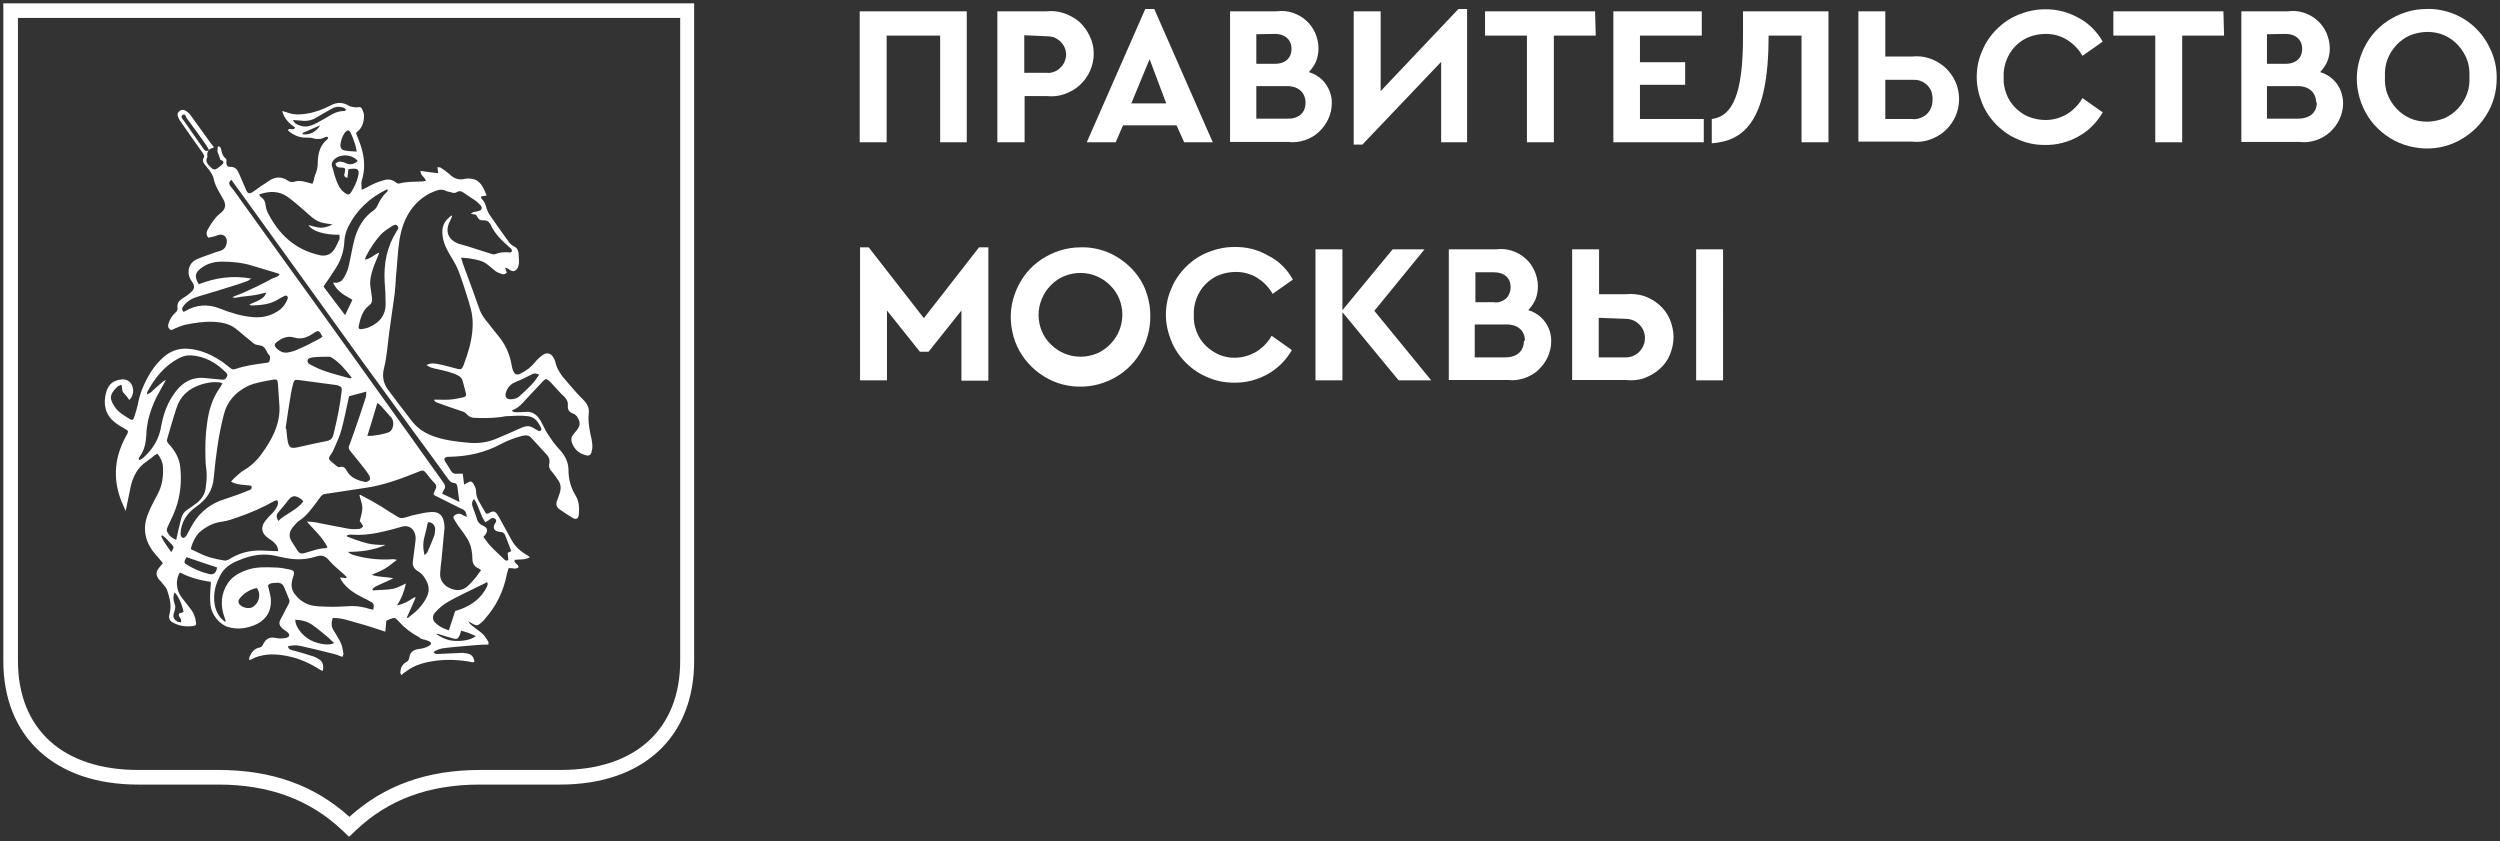
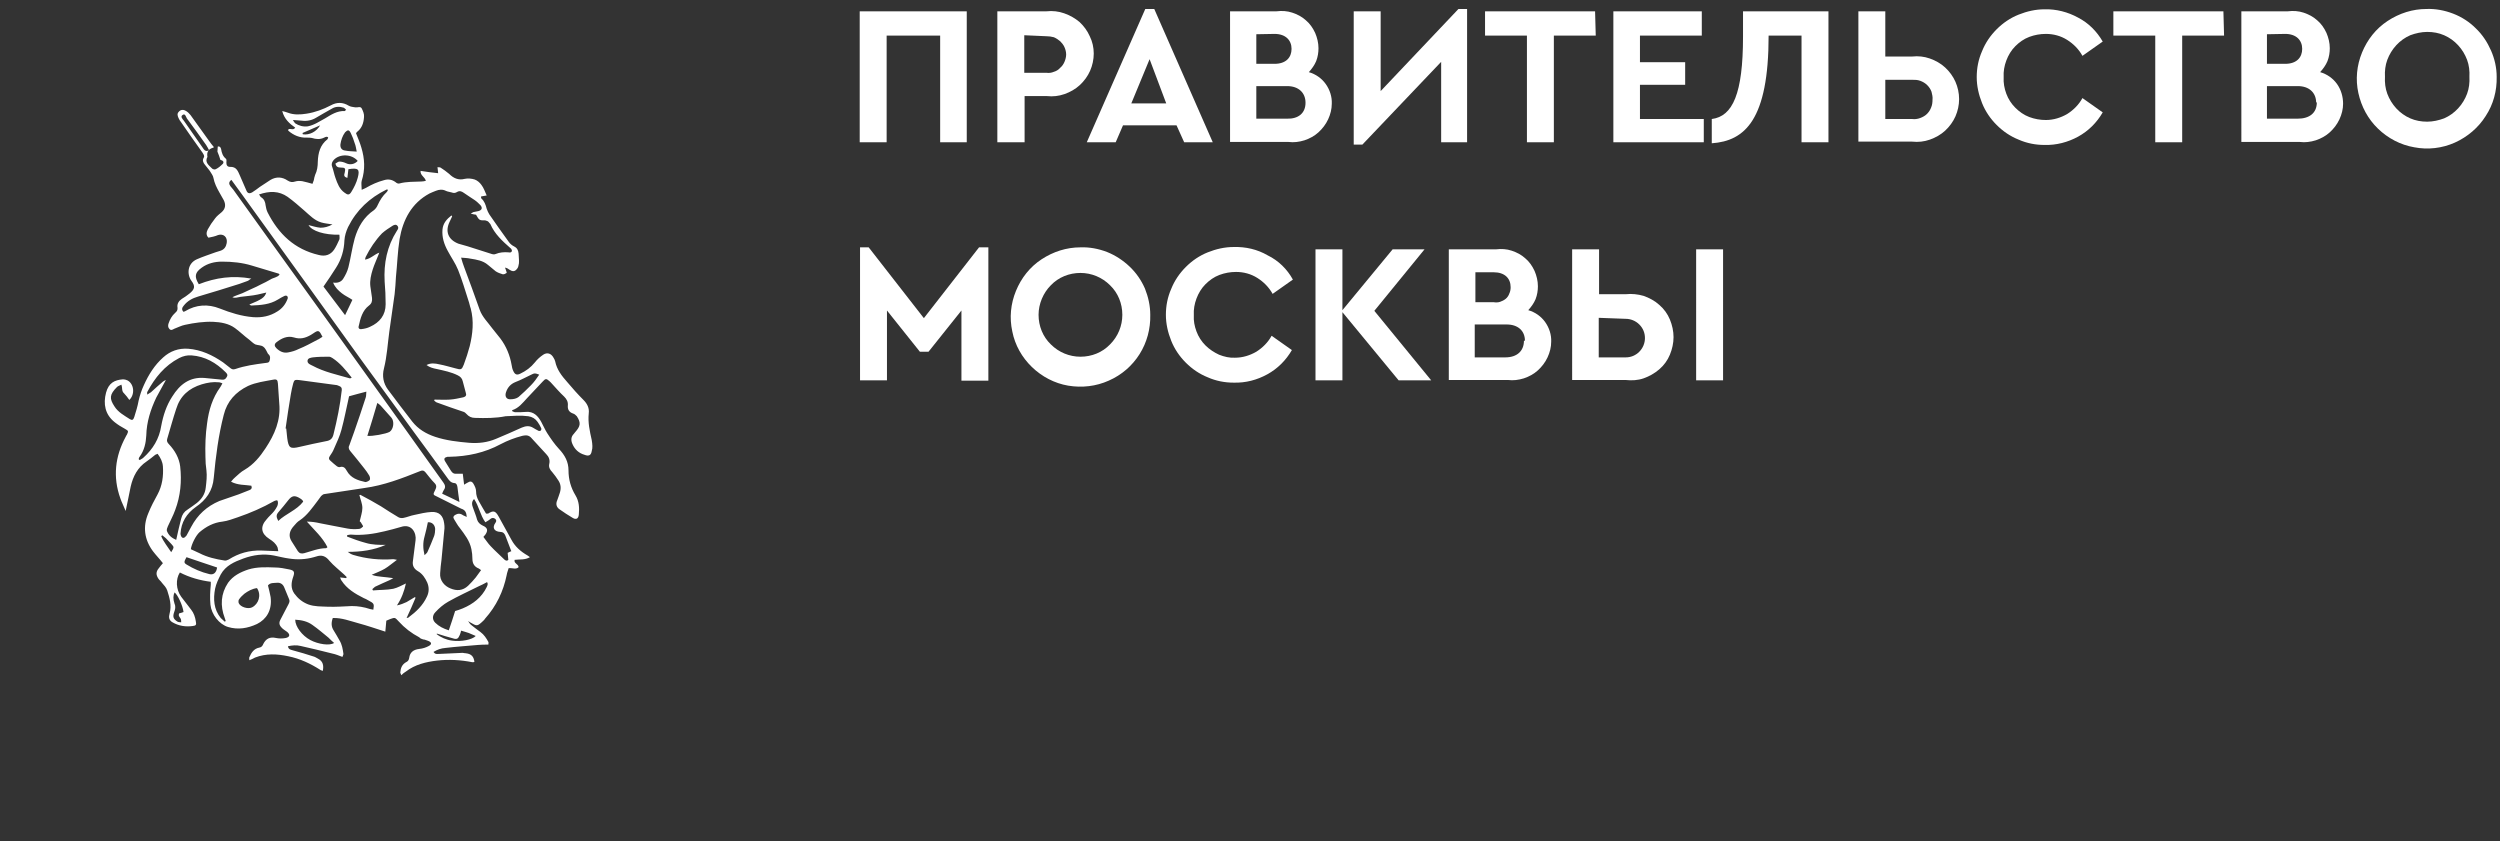
<svg xmlns="http://www.w3.org/2000/svg" id="Layer_1" x="0px" y="0px" viewBox="0 0 752 253" style="enable-background:new 0 0 752 253;" xml:space="preserve">
  <rect x="0" y="0" width="752" height="253" fill="#333333" stroke="none" />
  <style type="text/css"> .st0{fill:#FFFFFF;} </style>
  <g>
    <path class="st0" d="M290.9,42.8h-8.1V10.7h-16.1v32.1h-8.1V3.4h32.2V42.8z" />
    <path class="st0" d="M329,16.1c0,1.8-0.4,3.6-1.1,5.2s-1.8,3.1-3.1,4.3c-1.3,1.2-2.9,2.1-4.6,2.7c-1.7,0.6-3.5,0.8-5.3,0.6h-6.7 v13.9H300V3.4h14.8c1.8-0.2,3.6,0,5.3,0.6c1.7,0.6,3.3,1.5,4.6,2.6c1.3,1.2,2.4,2.7,3.1,4.3C328.6,12.5,329,14.3,329,16.1z M308.1,10.6v11.3h6.7c0.8,0.1,1.5,0,2.2-0.3c0.7-0.2,1.4-0.6,1.9-1.2c0.6-0.5,1-1.1,1.3-1.8c0.3-0.7,0.5-1.5,0.5-2.2 c0-0.8-0.2-1.5-0.5-2.2c-0.3-0.7-0.8-1.3-1.3-1.8c-0.6-0.5-1.2-0.9-1.9-1.2c-0.7-0.2-1.5-0.3-2.2-0.3L308.1,10.6z" />
    <path class="st0" d="M353.9,37.7h-16.1l-2.2,5.1h-8.7l17.6-40.1h2.7l17.6,40.1h-8.6L353.9,37.7z M345.8,17.8l-5.5,13.3h10.5 L345.8,17.8z" />
    <path class="st0" d="M400.6,31.2c0,1.6-0.4,3.2-1.1,4.7c-0.7,1.5-1.7,2.8-2.9,3.9c-1.2,1.1-2.7,1.9-4.2,2.4 c-1.6,0.5-3.2,0.7-4.8,0.5h-17.6V3.4h14c1.6-0.2,3.2-0.1,4.7,0.4c1.5,0.5,2.9,1.2,4.1,2.3c1.2,1,2.1,2.3,2.8,3.8c0.6,1.4,1,3,1,4.6 c0,1.3-0.2,2.6-0.7,3.9c-0.5,1.2-1.3,2.3-2.2,3.3c2.1,0.6,3.9,1.9,5.1,3.6C400,27,400.7,29.1,400.6,31.2z M377.9,10.3v8.9h5.5 c3.4,0,5.1-1.9,5.1-4.5c0-2.6-1.8-4.5-5.1-4.5L377.9,10.3z M392.7,30.9c0-3-2.1-5-5.5-5h-9.3v9.8h9.2 C390.6,35.8,392.7,34,392.7,30.9z" />
    <path class="st0" d="M441.3,2.7v40.1h-7.8V18.6l-23.7,24.9h-2.6V3.4h8.1v24l23.4-24.7H441.3z" />
    <path class="st0" d="M480,10.7h-12.6v32.1h-8.1V10.7h-12.6V3.4h33.1L480,10.7z" />
    <path class="st0" d="M511.8,10.7h-18.5v8h13.6v6.8h-13.6v10.3h19.2v7h-27.2V3.4h26.6V10.7z" />
    <path class="st0" d="M550,3.4v39.4h-8.1V10.7H532c0,25.3-7.1,31.7-17.1,32.4v-7.3c6.3-0.8,9.4-7.6,9.4-24.8V3.4H550z" />
    <path class="st0" d="M567.1,17h8.1c1.8-0.2,3.6,0,5.3,0.6c1.7,0.6,3.3,1.5,4.6,2.7c1.3,1.2,2.4,2.7,3.1,4.3 c0.7,1.6,1.1,3.4,1.1,5.2c0,1.8-0.4,3.6-1.1,5.2c-0.7,1.6-1.8,3.1-3.1,4.3c-1.3,1.2-2.9,2.1-4.6,2.7c-1.7,0.6-3.5,0.8-5.3,0.6H559 V3.4h8.1V17z M567.1,24v11.8h8.1c0.8,0.1,1.6,0,2.4-0.3c0.8-0.3,1.5-0.7,2-1.2c0.6-0.6,1-1.2,1.3-2c0.3-0.7,0.4-1.5,0.4-2.3 c0.1-0.8-0.1-1.6-0.3-2.4c-0.3-0.8-0.7-1.4-1.3-2c-0.6-0.6-1.3-1-2.1-1.3c-0.8-0.3-1.6-0.3-2.4-0.3L567.1,24z" />
    <path class="st0" d="M632.5,12.5l-6.1,4.3c-1.1-2-2.7-3.6-4.6-4.8c-1.9-1.2-4.1-1.8-6.4-1.8c-1.7,0-3.4,0.3-5,0.9 c-1.6,0.6-3,1.6-4.2,2.8c-1.2,1.2-2.1,2.7-2.7,4.3c-0.6,1.6-0.9,3.3-0.8,5c-0.1,1.7,0.2,3.4,0.8,5c0.6,1.6,1.5,3,2.7,4.2 c1.2,1.2,2.6,2.2,4.2,2.8c1.6,0.6,3.3,0.9,5,0.9c2.3,0,4.5-0.7,6.4-1.8c1.9-1.2,3.5-2.8,4.6-4.8l6.1,4.3c-1.8,3.1-4.3,5.6-7.4,7.3 c-3.1,1.7-6.6,2.6-10.1,2.5c-2.7,0-5.3-0.5-7.8-1.6c-2.5-1-4.7-2.5-6.6-4.4c-1.9-1.9-3.4-4.1-4.4-6.6c-1-2.5-1.6-5.1-1.6-7.8 s0.5-5.3,1.6-7.8c1-2.5,2.5-4.7,4.4-6.6c1.9-1.9,4.1-3.4,6.6-4.4c2.5-1,5.1-1.6,7.8-1.6c3.5-0.1,7,0.8,10.1,2.5 C628.2,6.9,630.7,9.4,632.5,12.5z" />
    <path class="st0" d="M669,10.7h-12.6v32.1h-8.1V10.7h-12.6V3.4h33.1L669,10.7z" />
    <path class="st0" d="M704.8,31.2c0,1.6-0.4,3.2-1.1,4.7s-1.7,2.8-2.9,3.9c-1.2,1.1-2.7,1.9-4.2,2.4c-1.6,0.5-3.2,0.7-4.8,0.5h-17.6 V3.4h14c1.6-0.2,3.2-0.1,4.7,0.4c1.5,0.5,2.9,1.2,4.1,2.3c1.2,1,2.1,2.3,2.8,3.8c0.6,1.4,1,3,1,4.6c0,1.3-0.2,2.6-0.7,3.9 c-0.5,1.2-1.3,2.3-2.2,3.3c2.1,0.6,3.9,1.9,5.1,3.6C704.2,27,704.8,29.1,704.8,31.2z M681.9,10.3v8.9h5.5c3.4,0,5.1-1.9,5.1-4.5 c0-2.6-1.8-4.5-5.1-4.5L681.9,10.3z M696.7,30.9c0-3-2.1-5-5.5-5h-9.3v9.8h9.2c3.7,0,5.8-1.8,5.8-4.9H696.7z" />
    <path class="st0" d="M751,23.1c0.1,4.2-1,8.3-3.3,11.8c-2.2,3.5-5.5,6.3-9.3,8c-3.8,1.7-8.1,2.2-12.2,1.4 c-4.1-0.7-7.9-2.7-10.9-5.6c-3-2.9-5-6.6-5.9-10.7c-0.9-4.1-0.5-8.3,1.1-12.2c1.6-3.9,4.2-7.2,7.7-9.5c3.5-2.3,7.5-3.6,11.7-3.6 c2.7-0.1,5.4,0.4,8,1.4s4.9,2.5,6.8,4.4c2,1.9,3.5,4.2,4.6,6.7C750.4,17.7,751,20.4,751,23.1z M717.4,23.1 c-0.1,1.7,0.1,3.5,0.7,5.1c0.6,1.6,1.5,3.1,2.7,4.4c1.2,1.3,2.6,2.3,4.2,3c1.6,0.7,3.3,1,5.1,1c1.7,0,3.5-0.4,5.1-1 c1.6-0.7,3-1.7,4.2-3c1.2-1.3,2.1-2.8,2.7-4.4c0.6-1.6,0.8-3.4,0.7-5.1c0.1-1.7-0.1-3.5-0.7-5.1c-0.6-1.6-1.5-3.1-2.7-4.4 c-1.2-1.3-2.6-2.3-4.2-3c-1.6-0.7-3.3-1-5.1-1c-1.7,0-3.5,0.4-5.1,1c-1.6,0.7-3,1.7-4.2,3c-1.2,1.3-2.1,2.8-2.7,4.4 C717.5,19.6,717.3,21.4,717.4,23.1z" />
    <path class="st0" d="M297.3,74.4v40.1h-8.1V93.4l-9.9,12.4h-2.6l-9.9-12.4v21h-8.1v-40h2.6l16.6,21.3l16.6-21.3H297.3z" />
    <path class="st0" d="M346,94.7c0.1,4.2-1,8.3-3.2,11.8s-5.4,6.3-9.3,8c-3.8,1.7-8,2.2-12.2,1.5c-4.1-0.7-7.9-2.7-10.9-5.6 c-3-2.9-5.1-6.6-5.9-10.7c-0.9-4.1-0.5-8.3,1.1-12.2c1.6-3.9,4.2-7.2,7.7-9.5c3.5-2.3,7.5-3.6,11.7-3.6c2.7-0.1,5.4,0.4,8,1.4 c2.5,1,4.8,2.5,6.8,4.4s3.5,4.1,4.6,6.6C345.4,89.3,346,92,346,94.7z M312.4,94.7c0,3.4,1.3,6.6,3.7,8.9c2.4,2.4,5.6,3.7,8.9,3.7 c3.4,0,6.6-1.3,8.9-3.7c2.4-2.4,3.7-5.6,3.7-8.9c0-3.4-1.3-6.6-3.7-8.9c-2.4-2.4-5.6-3.7-8.9-3.7c-3.4,0-6.6,1.3-8.9,3.7 C313.8,88.1,312.4,91.4,312.4,94.7z" />
    <path class="st0" d="M388.9,84.1l-6.1,4.3c-1.1-2-2.7-3.6-4.6-4.8c-1.9-1.2-4.1-1.8-6.4-1.8c-1.7,0-3.4,0.3-5,0.9 c-1.6,0.6-3,1.6-4.2,2.8c-1.2,1.2-2.1,2.7-2.7,4.3c-0.6,1.6-0.9,3.3-0.8,5c-0.1,1.7,0.2,3.3,0.8,4.9c0.6,1.6,1.5,3,2.7,4.2 c1.2,1.2,2.6,2.1,4.1,2.8c1.5,0.6,3.2,1,4.8,0.9c2.3,0,4.5-0.7,6.4-1.8c1.9-1.2,3.5-2.8,4.6-4.8l6.1,4.3c-1.8,3.1-4.3,5.6-7.4,7.3 c-3.1,1.7-6.5,2.6-10.1,2.5c-2.7,0-5.3-0.5-7.8-1.6c-2.5-1-4.7-2.5-6.6-4.4c-1.9-1.9-3.4-4.1-4.4-6.6c-1-2.5-1.6-5.1-1.6-7.8 c0-2.7,0.5-5.3,1.6-7.8c1-2.5,2.5-4.7,4.4-6.6c1.9-1.9,4.1-3.4,6.6-4.4c2.5-1,5.1-1.6,7.8-1.6c3.6-0.1,7.1,0.7,10.2,2.5 C384.6,78.4,387.2,81,388.9,84.1z" />
    <path class="st0" d="M420.7,114.4l-16.9-20.5v20.5h-8.1V75h8.1v18.3L418.9,75h9.6l-15.1,18.5l17.1,20.9H420.7z" />
    <path class="st0" d="M466.6,102.8c0,1.6-0.4,3.2-1.1,4.7c-0.7,1.5-1.7,2.8-2.9,3.9c-1.2,1.1-2.7,1.9-4.2,2.4 c-1.6,0.5-3.2,0.7-4.8,0.5h-17.8V75H450c1.6-0.2,3.2-0.1,4.7,0.4c1.5,0.5,2.9,1.2,4.1,2.3c1.2,1,2.1,2.3,2.8,3.8c0.6,1.4,1,3,1,4.6 c0,1.3-0.2,2.6-0.7,3.9c-0.5,1.2-1.3,2.3-2.2,3.3c2.1,0.6,3.9,1.9,5.1,3.6C466,98.6,466.7,100.7,466.6,102.8z M443.8,81.9v9h5.5 c0.6,0.1,1.3,0.1,1.9-0.1c0.6-0.2,1.2-0.5,1.7-0.9c0.5-0.4,0.9-1,1.1-1.6c0.3-0.6,0.4-1.3,0.4-1.9c0-2.7-1.8-4.5-5.1-4.5H443.8z M458.7,102.5c0-3-2.1-4.9-5.5-4.9h-9.6v9.9h9.2c3.5,0,5.6-1.9,5.6-5H458.7z" />
    <path class="st0" d="M480.9,88.5h8.1c1.8-0.2,3.7,0,5.4,0.5c1.7,0.6,3.4,1.5,4.7,2.7c1.4,1.2,2.5,2.7,3.2,4.4 c0.7,1.7,1.1,3.5,1.1,5.3c0,1.8-0.4,3.6-1.1,5.3c-0.7,1.7-1.8,3.2-3.2,4.4c-1.4,1.2-3,2.1-4.7,2.7c-1.7,0.6-3.6,0.7-5.4,0.5h-16.1 V75h8.1V88.5z M480.9,95.6v11.9h8.1c1.6,0,3-0.6,4.1-1.7c1.1-1.1,1.7-2.6,1.7-4.1c0-1.6-0.6-3-1.7-4.1c-1.1-1.1-2.6-1.7-4.1-1.7 L480.9,95.6z M518.3,114.4h-8.1V75h8.1V114.4z" />
    <g>
      <g>
        <g>
          <g>
            <g>
              <g>
-                 <path class="st0" d="M1,198.8C1,221.7,16.5,236,41.5,236h24.2c15.2,0,27.5,4.5,37.3,13.8l2,1.9l2-1.9 c9.8-9.3,22-13.8,37.3-13.8h24.2c24.9,0,40.3-14.2,40.3-37.2V1H1V198.8z M5.4,5.4h199.2v193.4c0,20.5-13.4,32.8-35.9,32.8 h-24.2c-16,0-28.9,4.6-39.4,14.1c-10.5-9.5-23.4-14.1-39.4-14.1H41.5c-22.6,0-36.1-12.3-36.1-32.8V5.4z" />
                <path class="st0" d="M178,132.4c-0.6-2.7-1.2-5.3-0.9-8.1c0.2-1.6-0.5-2.9-1.6-4c-1.7-1.7-3.3-3.5-4.9-5.4 c-1.6-1.8-3.1-3.7-3.6-6.2c-0.1-0.4-0.3-0.8-0.5-1.1c-0.7-1.3-1.9-1.7-3.1-0.9c-0.9,0.6-1.8,1.4-2.5,2.3 c-1.2,1.5-2.7,2.6-4.4,3.4c-1,0.5-1.6,0.3-2.1-0.8c-0.3-0.6-0.4-1.2-0.5-1.8c-0.5-2.9-1.6-5.6-3.4-8c-0.8-1-1.6-2-2.4-3 c-1.3-1.8-3-3.4-3.8-5.6c-1.5-4.3-3.1-8.6-4.7-12.9c-0.3-0.8-0.6-1.7-0.9-2.8c1.1,0.1,1.9,0.1,2.8,0.3 c1.9,0.3,3.8,0.6,5.3,1.9c0.8,0.6,1.5,1.3,2.3,1.9c0.6,0.4,1.4,0.7,2.1,0.9c0.4,0.1,0.9-0.2,1.2-0.4c0.1-0.1-0.2-0.7-0.3-1.1 c-0.1-0.2-0.1-0.3-0.2-0.5c0.6,0.1,0.9,0.3,1.3,0.6c0.9,0.6,1.6,0.7,2.3-0.2c0.4-0.4,0.5-1.1,0.6-1.7c0.1-1-0.1-1.9-0.1-2.9 c-0.1-1-0.4-1.7-1.4-2.2c-0.6-0.3-1.2-0.8-1.6-1.4c-2-2.7-3.9-5.5-5.8-8.2c-0.3-0.5-0.6-1.1-0.8-1.7 c-0.3-1.2-0.7-2.3-1.6-3.1c-0.1-0.1-0.1-0.4-0.1-0.6c0.6-0.1,1-0.2,1.7-0.3c-0.5-1.1-0.9-2.3-1.6-3.2c-0.5-0.7-1.2-1.3-2-1.6 c-0.9-0.3-2.1-0.4-3-0.2c-1.9,0.5-3.4-0.2-4.7-1.5c-0.8-0.7-1.7-1.3-2.6-1.9c-0.2-0.1-0.5-0.1-0.9-0.1 c0.1,0.6,0.1,1.1,0.2,1.8c-1.8-0.2-3.5-0.4-5.3-0.7c-0.1,1.4,1.3,1.8,1.6,3c-0.5,0.1-0.9,0.2-1.4,0.2c-2.2,0.1-4.4,0-6.6,0.6 c-0.3,0.1-0.8-0.1-1.1-0.4c-1.1-0.8-2.2-1-3.5-0.6c-1.9,0.5-3.7,1.3-5.4,2.3c-0.3,0.2-0.7,0.3-1.3,0.6c0-1.1-0.2-2,0-2.7 c1.1-3.4,0.9-6.7-0.1-10c-0.4-1.4-1-2.8-1.6-4.3c0.1-0.1,0.2-0.4,0.4-0.5c1.4-1.1,1.9-2.7,2-4.4c0.1-0.9-0.3-1.8-0.7-2.6 c-0.4-0.7-1.2-0.2-1.9-0.3c-0.7-0.1-1.5-0.2-2-0.5c-1.8-1.1-3.6-1.1-5.4-0.1c-2.3,1.2-4.7,2.1-7.3,2.5 c-1.9,0.3-3.8,0.4-5.6-0.3c-0.5-0.2-1-0.3-1.7-0.5c0.6,2.4,2.2,3.8,3.9,5c-0.6,1-1.6,0-2.1,0.6c0,0.1,0,0.3,0,0.3 c1.6,1.4,3.5,2.2,5.6,2.1c0.5,0,1,0,1.5,0.1c1.3,0.4,2.5,0.5,3.7-0.1c0.4-0.2,0.8-0.4,1.2-0.1c0,0.1,0,0.2,0,0.2 c-0.1,0.1-0.1,0.3-0.2,0.4c-2.2,1.7-2.8,4.1-2.9,6.7c0,1.4-0.2,2.8-0.8,4c-0.2,0.5-0.3,1.1-0.4,1.6c-0.1,0.4-0.3,0.7-0.4,1.1 c-1.1-0.3-2.1-0.6-3.1-0.8c-0.7-0.1-1.5-0.1-2.1,0.1c-0.9,0.3-1.5,0.2-2.3-0.3c-1.6-1.1-3.4-1.2-5.1-0.2 c-1.1,0.7-2.1,1.4-3.2,2.1c-0.8,0.6-1.6,1.2-2.4,1.7c-0.6,0.3-1.2,0.4-1.6-0.4c-0.7-1.5-1.3-3.1-2-4.6c-0.6-1.3-1-2.8-3-2.7 c-0.8,0-1.1-0.5-1.1-1.2c0-0.4,0.1-1-0.1-1.2c-1-0.8-1.3-1.8-1.5-3c-0.1-0.5-0.5-0.9-1-0.7c0,0.7-0.1,1.2-0.1,1.5 c0.4,0.9,0.6,1.6,0.9,2.5c-0.1,0,0.1,0,0.3,0.1c0.7,0.2,0.8,0.8,0.3,1.2c-0.6,0.6-1.2,1.1-2,1.5c-0.3,0.2-1,0-1.2-0.3 c-0.9-0.9-2.2-1.8-1.3-3.4c-0.3-1.6,0.4-2.4,1.8-2.8c0.1,0,0.1-0.2,0.1-0.2c-0.5-0.6-1-1.2-1.4-1.8c-1.9-2.6-3.7-5.2-5.6-7.8 c-0.4-0.5-0.9-1-1.5-1.3c-0.7-0.4-1.5-0.3-2,0.3c-0.6,0.6-0.4,1.2-0.1,1.9c0.2,0.5,0.5,0.9,0.8,1.3c2.1,3,4.2,6.1,6.4,9.1 c0.3,0.5,0.7,1,0.4,1.5c-0.5,0.8-0.2,1.5,0.3,2.1c0.5,0.7,1.1,1.3,1.5,1.9c0.4,0.7,1,1.4,1.1,2.1c0.3,1.6,1,3,1.8,4.4 c0.4,0.8,0.9,1.5,1.3,2.3c0.7,1.4,0.5,2.6-0.6,3.6c-0.7,0.6-1.5,1.2-2,1.9c-0.8,1-1.6,2.2-2.2,3.3c-0.4,0.8-0.6,1.7,0.2,2.5 c1-0.2,2-0.4,2.9-0.8c1.6-0.5,2.9,0.6,2.6,2.4c-0.2,1.1-0.7,1.9-1.8,2.3c-0.5,0.2-1.1,0.3-1.6,0.5c-1.9,0.7-3.8,1.3-5.6,2.1 c-2.9,1.3-3,4.6-1.6,6.5c1.2,1.6,1,2.5-0.6,3.8c-0.7,0.6-1.5,1.1-2.3,1.6c-0.9,0.6-1.5,1.5-1.3,2.6c0.1,0.7-0.2,1.2-0.7,1.6 c-1,0.9-1.6,2-2,3.2c-0.2,0.6-0.2,1.2,0.3,1.7c0.5,0.5,1,0.1,1.4-0.1c1.1-0.4,2.2-1,3.3-1.2c2.8-0.6,5.6-1,8.4-0.9 c2.3,0.1,4.7,0.5,6.6,1.9c1.5,1.1,2.8,2.4,4.3,3.5c0.6,0.5,1.2,1.1,1.8,1.4c0.8,0.3,1.8,0.2,2.4,0.7c0.7,0.5,1,1.4,1.4,2.1 c0,0,0.1,0.1,0.1,0.1c0.7,0.6,0.6,1.3,0.4,2c-0.2,0.7-0.8,0.6-1.4,0.7c-3,0.4-6,0.8-8.9,1.8c-0.6,0.2-1,0.1-1.4-0.2 c-0.8-0.6-1.5-1.2-2.3-1.8c-3.2-2.2-6.6-3.8-10.5-4.1c-2.9-0.2-5.4,0.7-7.5,2.6c-2.6,2.3-4.4,5.2-5.8,8.3 c-0.7,1.5-1.2,3-1.6,4.7c-0.3,1.7-0.8,3.3-1.3,4.9c-0.3,0.9-0.6,1.1-1.3,0.7c-1.7-1.1-3.6-2.1-4.7-3.9 c-1.5-2.3-1.5-3.5,0.8-5.8c0.3-0.3,0.8-0.4,1.3-0.7c0.4,1,0,1.9,0.8,2.6c0.6,0.6,1.1,1.3,1.6,2c1.8-1.7,1.4-4.9-0.6-5.9 c-0.4-0.2-0.9-0.3-1.3-0.3c-2.6,0.2-4.3,1.1-5.1,4c-0.9,3.4-0.3,6.6,2.6,8.9c1,0.8,2,1.4,3.1,2c1,0.6,1.1,0.6,0.6,1.7 c-0.1,0.2-0.3,0.4-0.4,0.7c-3.2,5.9-3.9,12.1-1.6,18.5c0.4,1.2,1,2.3,1.6,3.8c0.6-2.7,1-5,1.5-7.3c0.7-3.1,2.1-5.8,4.8-7.6 c0.9-0.6,1.7-1.3,2.6-2c0.2-0.1,0.4-0.2,0.7-0.3c0.9,1.2,1.5,2.4,1.6,3.8c0.2,2.9-0.2,5.8-1.6,8.4c-1,1.8-2,3.7-2.8,5.7 c-1.7,4-1.2,7.9,1.4,11.4c0.9,1.2,2,2.3,3,3.6c-0.4,0.5-0.9,1-1.3,1.6c-0.8,1-0.8,1.9-0.1,3c0.3,0.5,0.8,0.8,1.1,1.3 c0.6,0.7,1.3,1.4,1.6,2.3c0.7,2.2,1.4,4.5,0.7,7c-0.3,1-0.2,2,0.9,2.6c1.9,1.1,4,1.4,6.1,1.1c1-0.1,1.1-0.4,0.9-1.4 c-0.2-1.3-0.6-2.5-1.4-3.5c-1-1.3-2-2.6-3-3.9c-1.6-2.2-1.7-5.3-0.4-7.3c2.9,1.5,6.1,2.4,9.3,2.8c0,0.4,0,0.7,0,0.9 c-0.2,2-0.3,4-0.1,6c0.3,2.9,2.6,5.9,5.3,6.7c3,0.9,5.9,0.4,8.7-0.9c2.8-1.4,4.6-4.1,4.1-8.1c-0.2-1.1-0.5-2.3-0.8-3.5 c0.7-0.9,1.8-0.7,2.7-0.8c1-0.1,1.8,0.4,2.2,1.4c0.5,1.1,0.9,2.3,1.4,3.4c0.3,0.6,0.2,1-0.1,1.6c-0.9,1.6-1.6,3.2-2.5,4.8 c-0.5,1-0.2,1.7,0.5,2.4c0.5,0.5,1.1,0.8,1.6,1.2c0.9,0.8,0.8,1.5-0.4,1.8c-1,0.2-2.1,0.2-3,0c-1.8-0.4-3,0.2-3.8,1.8 c-0.2,0.5-0.5,1-1.2,1.1c-1.6,0.3-2.4,1.5-3,2.9c-0.1,0.2,0,0.5,0,0.9c0.7-0.3,1.2-0.5,1.7-0.8c3.3-1.3,6.7-1.1,10-0.4 c3.5,0.7,6.7,2.2,9.8,4.2c0.2,0.1,0.4,0.1,0.6,0.2c0.3-1.6,0.1-2.9-1.5-3.7c-0.4-0.2-0.8-0.5-1.2-0.6 c-2.1-0.7-4.2-1.3-6.4-1.9c-0.6-0.2-1.2-0.2-1.4-1.2c1.3-0.3,2.6-0.4,3.8-0.1c3.2,0.7,6.4,1.5,9.6,2.3c1,0.2,1.9,0.6,3,1 c0.1-0.4,0.3-0.6,0.3-0.9c-0.2-1.4-0.4-2.8-1.2-4.1c-0.6-1-1.1-2-1.7-2.9c-0.8-1.2-0.8-2.4-0.3-3.8c2.7-0.1,5.2,0.9,7.8,1.6 c2.6,0.7,5.2,1.6,8,2.5c0.1-1.2,0.2-2.2,0.3-3.3c0.4-0.2,0.8-0.3,1.2-0.5c1.4-0.5,1.4-0.5,2.5,0.7c1.8,2,3.9,3.6,6.2,4.8 c0.2,0.2,0.4,0.4,0.8,0.5c0.2,0.1,0.5,0.2,0.8,0.2c0.5,0.2,1,0.3,1.4,0.5c0.7,0.4,0.8,0.9-0.1,1.4c-0.9,0.5-1.9,0.8-2.9,0.9 c-1.8,0.2-2.8,1.1-3,2.6c-0.1,0.5-0.2,1-0.8,1.3c-1.4,0.7-1.8,1.9-1.9,3.2c0,0.2,0.2,0.4,0.3,0.8c0.5-0.5,0.9-0.8,1.4-1.1 c2.7-2.1,6-2.9,9.4-3.3c3.5-0.4,7.1-0.2,10.6,0.5c0.2,0,0.4,0,0.6-0.1c-0.2-1.5-0.8-2.4-2.6-2.6c-0.5,0-0.9-0.2-1.4-0.1 c-2.2,0.1-4.4,0.2-6.6,0.3c-0.6,0-1.2,0.2-1.7-0.6c1.1-0.7,2.3-1.1,3.6-1.2c3.3-0.4,6.6-0.6,9.8-0.9c1-0.1,2-0.1,3.1-0.1 c0-0.3,0.1-0.6,0-0.8c-0.6-1.1-1.3-2.2-2.4-3c-0.9-0.6-1.7-1.3-2.5-1.9c-0.6-0.4-0.9-0.9-1.2-1.4c0.2,0.1,0.4,0.3,0.6,0.4 c2.1,1.2,2.1,1.3,4-0.5c0.2-0.2,0.4-0.4,0.5-0.6c3.4-3.8,5.5-8.2,6.5-13.1c0.1-0.7,0.4-1.4,0.6-2.1c1.2-0.1,2.2,0.5,3-0.3 c-0.1-1-1.5-1.1-1.2-2.2c1.5-0.2,3.1,0.1,4.6-0.8c-0.3-0.2-0.5-0.4-0.7-0.5c-2.1-1.2-3.8-2.7-4.9-4.8 c-1.3-2.3-2.5-4.6-3.8-6.9c-1-1.8-1.6-1.9-3.2-0.9c-0.1,0-0.2,0-0.6,0c-0.7-1.2-1.5-2.5-2.2-3.8c-0.5-0.9-0.8-1.8-0.8-2.9 c0-0.8-0.4-1.6-0.8-2.3c-0.5-0.8-1-0.8-1.8-0.3c-0.3,0.2-0.6,0.3-1,0.6c-0.1-1.1-0.3-2.1-0.4-3.3c-0.7,0-1.3,0-1.9,0 c-0.7,0.1-1.2-0.2-1.6-0.8c-0.6-1-1.2-1.9-1.8-2.9c-0.5-0.8-0.2-1.2,0.7-1.4c0.2,0,0.4,0,0.6,0c5.4-0.1,10.6-1.2,15.4-3.8 c2.1-1.1,4.2-1.9,6.5-2.5c0.9-0.2,1.8-0.3,2.6,0.5c1.5,1.7,3.1,3.3,4.6,5c0.8,0.8,1.2,1.8,0.9,3c-0.2,0.9,0.2,1.7,0.9,2.4 c0.7,0.8,1.3,1.7,1.9,2.6c0.7,1.1,0.8,2.3,0.4,3.6c-0.3,0.8-0.5,1.6-0.8,2.3c-0.5,1.1-0.2,2.1,0.7,2.7c1.3,0.9,2.6,1.8,4,2.6 c1,0.6,1.7,0.2,1.8-1c0.2-2,0.1-4-1-5.8c-1.4-2.3-2.1-4.8-2.1-7.5c0-2.6-1.1-4.6-2.9-6.5c-1.3-1.4-2.4-3-3.5-4.7 c-0.7-1.1-1.2-2.3-1.8-3.4c-1-1.8-2.3-3.2-4.6-3c-1.1,0.1-2.2,0.1-3.2,0.1c-0.3,0-0.6-0.2-0.9-0.3c0-0.1,0-0.2-0.1-0.3 c2-0.6,3.2-2.2,4.5-3.6c1.6-1.7,3.2-3.4,4.8-5.1c0.8-0.9,1.1-0.8,1.9-0.1c0.3,0.2,0.5,0.5,0.8,0.8c1.2,1.3,2.4,2.7,3.7,3.9 c0.8,0.8,1.2,1.6,1.1,2.7c-0.1,1.2,0.4,2,1.6,2.4c0.4,0.1,0.8,0.5,1.1,0.8c1.3,2,1.1,3-0.5,4.8c-0.1,0.2-0.3,0.3-0.4,0.5 c-0.9,0.9-0.9,2-0.4,3.1c0.7,1.6,1.9,2.7,3.6,3.2c1.3,0.5,2,0.2,2.2-1.2C178.3,134.8,178.2,133.6,178,132.4z M61.3,44.9 c-2-2.9-4-5.7-6-8.6c-0.4-0.5-1.1-1.2-0.4-1.7c0.8-0.6,1,0.5,1.3,1c2,2.7,3.9,5.3,5.8,8c0.3,0.5,0.6,1,0.9,1.6 C62.1,45.6,61.7,45.4,61.3,44.9z M118.1,67.9c0.5-0.3,1.1-0.5,1.5,0.1c0.4,0.5,0.1,1-0.2,1.4c-3,4.7-4,9.8-3.7,15.3 c0.2,2.3,0.3,4.5,0.3,6.8c0,3.3-1.8,5.5-4.7,6.8c-0.8,0.4-1.7,0.6-2.6,0.7c-0.6,0.1-1-0.3-0.8-0.9c0.5-2.3,1.1-4.7,3.1-6.2 c0.8-0.6,1-1.3,0.9-2.3c-0.2-1.2-0.3-2.3-0.5-3.5c-0.2-1.7,0.2-3.4,0.7-5c0.5-1.6,1.2-3,1.8-4.6c0.1-0.2,0.1-0.4,0.2-0.5 c-1.5,0.5-2.5,1.8-4.3,2.1c0.1-0.4,0.1-0.6,0.2-0.8c1.3-2.6,2.9-5,4.9-7.1C115.9,69.3,117,68.6,118.1,67.9z M116.3,57 c0.1,0,0.2,0,0.4,0.1c-0.1,0.3-0.2,0.5-0.4,0.7c-1.2,1.1-2,2.4-2.7,3.9c-0.2,0.5-0.6,1.1-1.1,1.5c-3.1,2.1-4.8,5.1-5.8,8.5 c-0.8,2.9-1.2,5.9-1.9,8.7c-0.3,1.2-0.9,2.4-1.6,3.5c-0.6,0.9-1.6,1.3-3,1.1c0.6,1.5,1.6,2.4,2.6,3.2c1,0.8,2.2,1.3,3.2,2 c-0.7,1.4-1.4,2.9-2.2,4.6c-2.3-3.1-4.5-5.9-6.5-8.6c1.4-2,2.6-3.8,3.8-5.7c1.6-2.5,2.4-5.3,2.5-8.2c0.1-1.4,0.5-2.7,1.1-4 C107.3,63.1,111.2,59.5,116.3,57z M102.5,50.4c1.3,0,1.5,0.2,1.2,1.5c-0.2,0.7-0.4,1.3,0.8,1.6c0.1-0.9,0.2-1.7,0.3-2.6 c3-0.5,3.5,0,2.8,2.6c-0.4,1.5-1.1,2.9-1.9,4.2c-0.6,1-1.1,1-2,0.3c-1.6-1.1-2.2-2.8-2.8-4.5c-0.4-1.1-0.6-2.3-1-3.4 c-0.3-0.8,0-1.4,0.5-2c1.8-1.9,5.4-1.8,7.2,0.3c-0.9,1-2.3,1.3-3.5,0.7c-0.6-0.3-1.4-0.5-2-0.5c-0.4,0-0.8,0.4-1.2,0.6 C101.1,50.2,101.7,50.4,102.5,50.4z M105.5,40c0.5,1,0.9,2.1,1.2,3.1c0.3,0.7,0.4,1.5,0.6,2.5c-1.4-0.1-2.4-0.1-3.4-0.3 c-1.1-0.1-1.6-0.8-1.5-1.9c0.2-1.3,0.6-2.5,1.4-3.6C104.6,39,105,39,105.5,40z M91.1,40.4c0-0.1-0.1-0.2-0.1-0.4 c1.7-0.7,3.4-1.5,5.3-2.3C95.2,39.6,93.1,40.7,91.1,40.4z M97.8,35.6c-1.7,0.9-3.2,2-5.2,2.4c-1.4,0.2-2.7-0.2-3.8-0.9 c-0.2-0.2-0.4-0.5-0.7-1c1.1,0.1,1.9,0.1,2.7,0.2c1.5,0.2,3-0.1,4.3-0.9c1.5-0.9,3.1-1.8,4.7-2.7c1.1-0.7,2.4-0.7,3.6-0.3 c0.2,0.1,0.4,0.3,0.7,0.6c-0.2,0.2-0.3,0.4-0.4,0.4C101.4,33.3,99.6,34.5,97.8,35.6z M86.5,59.2c1.8,1.3,3.5,2.8,5.1,4.2 c1.6,1.4,3,2.9,5,3.5c1,0.3,2.1,0.4,3.4,0.6c-1.2,0.7-2.4,1-3.6,1c-1.2-0.1-2.4-0.5-3.6-0.8c1,1.8,4.8,3,9.3,2.9 c0,0.5,0.1,1,0,1.4c-0.5,1.1-1,2.2-1.6,3.1c-1.1,1.6-2.7,2.1-4.6,1.6c-7.3-1.7-12.1-6.3-15.4-12.8c-0.3-0.6-0.5-1.4-0.6-2.1 c-0.1-1-0.4-1.9-1.4-2.5c-0.2-0.1-0.3-0.5-0.6-0.8C81.1,57.4,83.9,57.4,86.5,59.2z M76.1,95.4c-3.5-0.3-6.7-1.3-10-2.6 c-3.5-1.4-7.1-1.2-10.4,0.8c-0.1,0.1-0.3,0.1-0.5,0.2c-0.7-0.7-0.4-1.3,0.1-1.9c1.1-1.4,2.6-2.2,4.3-2.7 c4.1-1.2,8.3-2.5,12.4-3.8c0.8-0.3,1.7-0.6,2.5-0.9c0.3-0.1,0.5-0.4,1.1-0.7c-5.6-1-10.7-0.3-15.8,1.7 c-1.4-2.3-1.2-3.5,0.9-5c1.8-1.3,3.9-1.8,6.1-1.8c3,0,6.1,0.3,9,1.2c2.7,0.8,5.3,1.6,8,2.4c0.1,0,0.1,0.1,0.3,0.3 c-0.7,0.9-1.9,0.9-2.8,1.5c-0.9,0.5-1.8,1-2.7,1.4c-1,0.5-1.9,1-2.9,1.4c-0.9,0.4-1.9,0.9-2.8,1.3c-1,0.4-2,0.7-3,1.2 c0.8,0.4,1.6,0,2.4-0.1c0.9-0.1,1.7-0.2,2.6-0.3c0.9-0.1,1.7-0.2,2.6-0.4c0.8-0.2,1.7-0.4,2.6-0.6c-0.5,1.5-1.4,2.1-5.1,3.6 c0.2,0.1,0.4,0.3,0.6,0.3c2.8-0.1,5.6-0.3,8-1.8c0.7-0.4,1.3-0.8,2-1.1c0.2-0.1,0.7-0.1,0.8,0.1c0.2,0.2,0.2,0.6,0.1,0.8 c-0.6,1.6-1.6,2.9-3.1,3.8C81.2,95.1,78.8,95.6,76.1,95.4z M105.3,135.6c1.4,1.7,2.8,3.4,4.2,5.2c0.6,0.7,1.1,1.5,1.6,2.3 c0.2,0.4,0.3,1,0.1,1.3c-0.3,0.3-0.9,0.6-1.3,0.6c-2.3-0.5-4.4-1.2-5.6-3.4c-0.5-0.9-1-1.4-2.1-1.1c-0.2,0.1-0.6-0.1-0.8-0.2 c-0.7-0.5-1.3-1.1-2-1.7c-0.5-0.4-0.6-0.8-0.2-1.4c0.5-0.7,1-1.5,1.3-2.3c0.8-1.8,1.7-3.7,2.2-5.6c0.9-3.3,1.5-6.6,2.3-10.1 c1.5-0.4,3.2-0.9,5.2-1.4c-0.1,0.7,0,1.3-0.2,1.8c-1.1,3.5-2.3,6.9-3.5,10.4c-0.5,1.3-0.9,2.6-1.4,3.9 C104.8,134.4,104.8,135,105.3,135.6z M110.5,131.1c1-3.2,2-6.4,3-9.9c0.4,0.3,0.7,0.5,1,0.8c1.1,1.2,2.1,2.4,3.2,3.6 c1,1.1,0.7,3.5-0.5,4.3C116.2,130.5,111.9,131.3,110.5,131.1z M81,162.1c1.1,0.7,2,1.4,2.5,2.6c0.1,0.3,0.1,0.7,0.2,1.1 c-1.8-0.1-3.5-0.1-5.1-0.2c-3.6-0.1-6.8,0.8-9.8,2.7c-0.4,0.2-0.9,0.4-1.3,0.3c-2.6-0.4-5.2-1-7.5-2.2 c-0.9-0.4-1.8-0.8-2.6-1.2c0.2-1.5,1.5-4.1,2.6-5.1c2-1.7,4.2-2.9,6.9-3.2c1.6-0.2,3.1-0.8,4.6-1.3c3.8-1.3,7.5-2.9,11-4.9 c0.2-0.1,0.4-0.1,0.6-0.2c0.1,0,0.2,0,0.4,0.1c0.4,1.3-0.4,2.2-1,3.1c-0.7,0.9-1.6,1.6-2.3,2.5 C78.2,158.4,78.5,160.5,81,162.1z M83.8,154c1-1.1,1.9-2.3,2.8-3.4c1.2-1.6,2.1-1.7,3.8-0.6c0.2,0.1,0.4,0.3,0.6,0.5 c0.1,0.1,0.1,0.2,0.2,0.4c-2,2.6-5.2,3.6-7.5,5.8C83,155.4,83.1,154.8,83.8,154z M90.2,134.4c-2.9,0.7-3.4,0.4-3.8-2.6 c-0.1-1-0.2-1.9-0.3-2.9c-0.1,0-0.1,0-0.2,0c0.5-3.5,1-6.9,1.6-10.4c0.2-1.1,0.4-2.1,0.7-3.2c0.3-1,0.5-1.1,1.6-1 c3.7,0.5,7.4,1,11.2,1.5c0.4,0,0.7,0.2,1,0.3c0.6,0.2,0.9,0.6,0.8,1.3c-0.5,4.5-1.4,8.9-2.5,13.3c-0.3,1.2-0.9,1.8-2.2,2 C95.5,133.2,92.8,133.8,90.2,134.4z M105.2,113.8c-3.8-1.1-7.7-1.9-11.2-3.8c-0.6-0.3-1.5-0.6-1.5-1.4c0-0.9,1-1,1.6-1.1 c1.6-0.2,3.3-0.2,4.9-0.2c0.3,0,0.7,0.2,1,0.4c2.3,1.5,4,3.6,5.8,5.9C105.5,113.7,105.3,113.9,105.2,113.8z M95.5,102.2 c-1.9,1-3.7,2-5.7,2.8c-1,0.5-2,0.8-3.1,1c-1.4,0.3-2.6-0.3-3.6-1.3c-0.6-0.6-0.6-1.2,0-1.7c1.5-1.2,3.3-2.1,5.3-1.5 c1.9,0.6,3.4,0.2,5-0.7c0.3-0.2,0.5-0.3,0.8-0.5c1.6-1.1,1.8-1,2.8,1C96.5,101.6,96,102,95.5,102.2z M48.5,128.1 c-0.6,3.9-2.5,7-5.4,9.6c-0.3,0.3-0.7,0.4-1.1,0.7c-0.1-0.1-0.2-0.2-0.3-0.3c0.1-0.2,0.1-0.5,0.3-0.7c1.4-1.9,1.9-4.2,2-6.4 c0.1-4.1,1.3-7.8,3-11.4c0.9-1.7,1.9-3.4,2.9-5.3c-0.4,0.2-0.7,0.3-0.9,0.5c-1.2,1-2.4,2.1-3.6,3.2c-0.3,0.2-0.7,0.4-1.1,0.7 c0-0.4-0.1-0.6,0-0.8c2.3-4.3,5.2-7.9,9.6-10.2c1.2-0.6,2.4-0.9,3.7-0.8c4.1,0.3,7.4,2.2,10.3,5.1c0.4,0.4,0.7,0.8,0.3,1.4 c-0.3,0.6-0.7,0.9-1.5,0.8c-1.7-0.2-3.4-0.3-5.1-0.5c-4.5-0.4-7.5,1.9-9.8,5.6C50.1,121.9,49.1,124.9,48.5,128.1z M51.5,166.1c-1.1-1.7-2.3-3.1-3-4.8c0.1-0.1,0.2-0.2,0.3-0.3c0.4,0.3,0.7,0.6,1.1,0.9c0.6,0.6,1.1,1.2,1.7,1.8 C52.4,164.6,52.4,164.6,51.5,166.1z M55.2,184.1c-0.5,0.2-0.9,0.3-1.3,0.4c-0.4,0.8,0.3,1.2,0.5,1.7c0.1,0.3,0.1,0.7,0.1,1 c-0.4-0.1-0.8,0-1.1-0.2c-1.3-0.8-1.5-1.5-1-2.9c0.3-0.8,0.5-1.6,0.1-2.5c-0.5-1.5-0.4-2.5,0-3.4 C53.4,178.8,55,182.2,55.2,184.1z M53,162.4c-1.4-0.6-2.3-1.4-2.8-2.7c-0.1-0.4,0.1-1,0.3-1.4c0.7-1.6,1.6-3.2,2.2-4.9 c1.6-4.2,2-8.7,1.5-13.1c-0.3-2.5-1.6-4.8-3.4-6.7c-0.5-0.5-0.7-1-0.5-1.6c0.9-3,1.7-6,2.7-9c1.2-3.9,3.8-6.2,7.7-7.4 c1.7-0.5,3.4-0.8,5.2-0.6c0.3,0,0.6,0.2,1,0.3c-0.2,0.4-0.4,0.8-0.6,1.1c-2.4,3.3-3.5,7-4,10.9c-0.5,3.4-0.6,6.8-0.5,10.2 c0,1.3,0.1,2.7,0.3,4c0.2,1.7,0,3.4-0.2,5.1c-0.2,2-1.2,3.5-2.7,4.7c-0.9,0.7-1.8,1.3-2.8,2c-1,0.6-1.6,1.5-1.9,2.7 C54,158,53.5,160,53,162.4z M54.8,161.7c-0.3-0.2-0.5-0.8-0.5-1.2c0.2-3.4,1.8-6,4.6-8c3.1-2.1,5.1-4.9,5.4-8.8 c0.6-6.4,1.4-12.7,3-18.9c1-4.1,3.6-6.9,7.3-8.7c2.4-1.1,5-1.4,7.6-1.9c1.1-0.2,1.3,0.1,1.4,1.2c0.1,2,0.3,3.9,0.4,5.9 c0.5,5.1-1.4,9.4-4.1,13.5c-1.7,2.6-3.6,4.9-6.3,6.5c-1.1,0.6-2,1.5-2.9,2.3c-0.4,0.3-0.7,0.7-1.2,1.3 c2.1,1.1,4.2,0.9,6.1,1.2c0.3,0.7,0,1.1-0.5,1.3c-1.1,0.4-2.2,0.9-3.3,1.3c-1.9,0.7-3.9,1.3-5.8,2c-3.8,1.6-6.6,4.2-8.5,7.8 c-0.5,0.9-0.9,1.7-1.4,2.6C55.7,161.5,55.4,162,54.8,161.7z M63,172.7c-2.5-0.6-4.8-1.6-6.9-2.9c-0.8-0.5-0.8-0.8,0-2.2 c3,1,6.1,2.1,9.2,3.1C65.1,172.2,64.3,173,63,172.7z M75.8,182.7c-1.2,0.6-3.5-0.1-4-1.3c-0.1-0.3-0.1-0.9,0.1-1.1 c0.4-0.6,1-1.2,1.6-1.7c1.1-0.8,2.3-1.5,3.8-1.7C78.7,179,77.8,181.7,75.8,182.7z M100.5,193.4c-1.3,0.9-4.8,0.4-7.2-0.9 c-2.4-1.3-4.5-4-4.5-6.1c1.9,0.1,3.7,0.5,5.2,1.6c1.7,1.2,3.2,2.5,4.8,3.8C99.4,192.4,99.9,192.9,100.5,193.4z M112.3,183.4 c-0.3-0.1-0.7-0.1-1-0.2c-1.8-0.6-3.6-0.9-5.5-0.9c-2.4,0.1-4.8,0.3-7.3,0.2c-1.9-0.1-3.9,0-5.8-0.7 c-1.8-0.7-3.1-1.8-4.2-3.3c-1.1-1.6-0.9-3.3-0.3-5c0.5-1.4,0.3-1.9-1.1-2.2c-1.5-0.3-2.9-0.6-4.4-0.6c-2.7-0.1-5.4-0.2-8,0.6 c-2.4,0.8-4.6,1.9-6.1,4c-2.2,3.3-2.4,6.9-1,10.6c0.1,0.3,0.2,0.6,0.3,0.9c-0.1,0.1-0.2,0.1-0.3,0.2 c-0.4-0.4-0.8-0.7-1.2-1.1c-2.1-2.6-2.3-5.7-1.7-8.8c0.3-1.5,1-2.9,1.7-4.3c1.5-2.7,4.1-3.8,6.8-4.8c3-1.1,6.1-1.5,9.2-0.9 c1.5,0.3,3,0.7,4.5,0.9c2.5,0.4,5,0.3,7.5-0.4c0.2-0.1,0.5-0.1,0.7-0.2c1.7-0.6,2.9-0.1,4,1.3c1.3,1.5,2.9,2.7,4.4,4.1 c0.3,0.3,0.5,0.5,0.8,0.8c-0.1,0.1-0.1,0.2-0.2,0.3c-0.5-0.1-1.1-0.1-1.8-0.2c0.2,0.4,0.2,0.7,0.4,0.9c1.6,2.5,4.1,4,6.7,5.3 c0.5,0.2,0.9,0.4,1.4,0.7C112.5,181.5,112.6,181.6,112.3,183.4z M122.3,185.9c1-2.2,1.9-4.1,2.7-6.1 c-0.1-0.1-0.1-0.1-0.2-0.2c-0.8,0.5-1.7,1-2.5,1.5c-0.9,0.4-1.8,0.8-2.9,1c1.4-2.1,2.2-4.3,2.7-6.6c-1.3,0.6-2.5,1.3-3.8,1.6 c-2,0.4-4.1,0.3-6.1,0.5c-0.1-0.1-0.1-0.2-0.2-0.4c0.3-0.2,0.5-0.5,0.8-0.7c1.4-0.7,2.9-1.3,4.4-2c0.3-0.1,0.5-0.3,1.1-0.6 c-1.4-0.2-2.4-0.3-3.4-0.4c-1-0.1-2-0.2-3.1-0.6c1.3-0.6,2.7-1.1,3.9-1.8c1.2-0.7,2.3-1.7,3.7-2.7c-0.6-0.1-0.8-0.2-1.1-0.2 c-4.1,0.3-8.1-0.1-12.1-1.3c-0.6-0.2-1.1-0.5-1.6-0.9c4,0,7.8-0.5,11.4-2.1c-2,0-4,0-6-0.6c-1.9-0.5-3.8-1.2-5.6-1.9 c0-0.1,0-0.2,0-0.4c0.4-0.1,0.7-0.2,1.1-0.2c3.5,0.3,6.9-0.2,10.2-1c1.6-0.4,3.3-0.8,4.9-1.3c3.3-1.1,4.7,1.9,4.4,4 c-0.3,2.1-0.5,4.2-0.8,6.3c-0.2,1.3,0.3,2.3,1.5,3c1.4,0.8,2.2,2.1,2.8,3.4c0.6,1.4,0.6,2.9-0.1,4.3 c-1.2,2.6-3.2,4.5-5.5,6.2C122.9,185.8,122.8,185.8,122.3,185.9z M127.7,161.4c0.4-1.4,0.7-2.9,1-4.3c1.2-0.1,2.1,0.7,2.2,2 c0,0.7-0.1,1.5-0.3,2.1c-0.6,1.6-1.3,3.2-2,4.8c-0.1,0.3-0.5,0.6-0.9,1C127.2,164.9,127.2,163.2,127.7,161.4z M143.1,191.3 c-1,1.1-4.4,1.8-7.1,1.4c-1.7-0.2-3.5-1-4.7-2c0.1,0,0.1-0.1,0.2-0.1c1.6,0.5,3.1,1,4.7,1.4c1.2,0.4,1.6,0.2,2.1-1 c0.2-0.4,0.3-0.9,0.4-1.3c0.8,0.2,1.6,0.5,2.3,0.7C141.7,190.7,142.4,191,143.1,191.3z M146.4,176.6 c-1.5,3.1-4.1,5.1-7.2,6.4c-0.8,0.3-1.5,0.6-2.3,0.8c-0.6,1.9-1.2,3.8-1.9,5.8c-1.6-0.5-3-1.2-4.1-2.3 c-0.9-0.9-0.9-2.2,0.1-3.2c1.1-1.2,2.4-2.3,3.8-3.1c3-1.7,6.1-3.1,9.1-4.6c0.9-0.4,1.7-0.8,2.6-1.3 C146.9,175.7,146.6,176.1,146.4,176.6z M142.6,150.1c1.5,2.2,1.8,4.8,3.4,7c0.6-0.4,1.1-0.6,1.5-1c0.5-0.4,1-0.4,1.5,0 c0.4,0.4,0.3,0.8,0,1.2c-1,1.4-0.4,2.6,1.5,2.7c0.8,0,1.2,0.4,1.5,1.1c0.6,1.5,1.2,3.1,1.8,4.7c-0.3,0.1-0.7,0.3-1.1,0.5 c0.1,0.7,0.1,1.4,0.2,2.1c-0.5,0.5-1,0.1-1.3-0.2c-1.3-1.3-2.7-2.5-4-3.9c-0.8-0.8-1.4-1.8-2.2-2.8c0.3-0.3,0.4-0.5,0.6-0.7 c0.9-1.3,0.6-2.1-0.8-2.7c-0.8-0.4-1.4-0.9-1.7-1.8c-0.3-1.2-0.8-2.3-1.2-3.5C142,152,141.7,151,142.6,150.1z M140.4,155.5 c-0.5-0.2-0.8-0.4-1.1-0.5c-0.8-0.6-1.6-0.6-2.4-0.1c-0.5,0.3-0.7,0.7-0.3,1.3c0.6,0.9,1,1.8,1.7,2.6c1.5,2,3,3.9,3.5,6.4 c0.2,1,0.3,1.9,0.3,2.9c0,1.4,0.6,2.4,1.9,2.9c0.2,0.1,0.3,0.2,0.7,0.5c-0.6,0.8-1.1,1.5-1.6,2.2c-0.7,0.9-1.5,1.7-2.3,2.5 c-1.6,1.5-3.4,1.6-5.3,0.8c-1.8-0.7-3.3-2.4-3.1-4.6c0.1-1.3,0.2-2.7,0.4-4c0.3-3.2,0.6-6.4,0.9-9.5c0-0.5,0-1-0.1-1.5 c-0.3-2.3-1.5-3.5-3.8-3.4c-1.7,0.1-3.4,0.5-5.2,0.9c-1.1,0.2-2.2,0.7-3.3,0.9c-0.5,0.1-1.2,0-1.6-0.3 c-1.7-1-3.4-2.1-5.1-3.2c-2-1.2-4-2.3-6.1-3.4c-0.1-0.1-0.3,0-0.4,0c0.3,1.3,0.9,2.6,0.9,3.9c0,1.3-0.5,2.6-0.8,4 c0.1,0.1,0.4,0.3,0.5,0.6c0.2,0.3,0.6,0.9,0.5,1c-0.3,0.3-0.8,0.7-1.2,0.7c-1.1,0.1-2.3,0.1-3.4-0.1 c-2.8-0.5-5.6-1.1-8.3-1.6c-1.3-0.3-2.6-0.5-4-0.5c2.2,2.5,4.7,4.7,6.2,7.7c-0.2,0.1-0.3,0.3-0.4,0.3c-2.3,0-4.4,0.9-6.6,1.5 c-0.8,0.2-1.4,0.1-1.9-0.6c-0.6-1-1.3-2-1.9-3c-1.1-1.7-0.5-3.3,0.7-4.6c0.5-0.6,1.1-1.3,1.8-1.7c2.2-1.5,3.7-3.7,5.3-5.8 c0.4-0.5,0.7-1,1.1-1.5c0.3-0.3,0.7-0.6,1.1-0.6c4-0.6,7.9-1.2,11.9-1.8c5.9-0.8,11.3-2.9,16.8-5.1c0.7-0.3,1.1-0.2,1.6,0.4 c0.9,1.1,1.7,2.2,2.7,3.2c0.7,0.7,0.6,1.3,0.2,2.1c-0.7,1.4-0.7,1.4,0.6,2c2.4,1.2,4.8,2.4,7.2,3.6 C140,153.4,140.3,154.2,140.4,155.5z M134.6,143.8c0.5,0.7,1,1.4,2,1.5c0.7,0,0.9,0.6,1,1.2c0.2,1.4,0.3,2.7,0.6,4.5 c-1.8-0.9-3.5-1.7-5.2-2.5c0.2-0.5,0.3-0.8,0.5-1.1c0.6-0.8,0.4-1.5-0.1-2.2c-3.6-5-7.1-10-10.7-15 c-4.8-6.7-9.6-13.4-14.4-20.1c-3.9-5.4-7.8-10.9-11.7-16.3C87.9,81.8,79.5,70,71,58.2c-0.5-0.8-1.1-1.5-1.7-2.2 c-0.5-0.7-0.5-1.3,0.3-1.9c1.1,1.5,2.2,3,3.2,4.4c7,9.7,14,19.4,21,29.1c5,6.9,9.9,13.8,14.9,20.7 c5.3,7.3,10.6,14.5,15.9,21.8C127.9,134.6,131.3,139.2,134.6,143.8z M158.9,125.2c1.2,0.2,2.1,0.7,2.8,1.7 c0.4,0.6,0.8,1.2,1.1,1.9c0.1,0.2,0,0.6-0.1,0.7c-0.1,0.1-0.5,0.2-0.7,0.1c-0.6-0.3-1.1-0.6-1.6-0.9 c-1.1-0.7-2.2-0.6-3.4-0.1c-2.6,1.2-5.2,2.3-7.8,3.4c-2.6,1.1-5.2,1.4-8,1.2c-3.5-0.3-7-0.7-10.3-1.8 c-2.7-0.9-5.1-2.3-6.9-4.6c-2.5-3.2-4.9-6.4-7.3-9.6c-1.4-1.9-1.8-4.1-1.2-6.4c0.9-3.6,1.1-7.3,1.6-11 c0.5-3.8,1.1-7.5,1.6-11.3c0.2-1.7,0.3-3.5,0.4-5.2c0.4-3.8,0.5-7.6,1.1-11.4c1-5.8,3.6-10.8,9-13.7c0.6-0.3,1.2-0.5,1.9-0.8 c1-0.4,2-0.5,3,0c0.6,0.3,1.2,0.3,1.8,0.5c0.5,0.2,1,0.2,1.5-0.1c0.8-0.5,1.4-0.3,2.1,0.2c1.1,0.8,2.3,1.5,3.3,2.2 c0.6,0.4,1.2,1,1.7,1.5c0.7,0.8,0.5,1.5-0.6,1.8c-0.5,0.1-1,0.2-1.5,0.3c-0.2,0.1-0.4,0.2-0.8,0.5c0.5,0.1,0.7,0.1,1,0.2 c0.3,0,0.5,0.1,0.6,0.1c0.4,0.6,0.6,1.2,1.1,1.5c0.5,0.3,1.2,0.1,1.7,0.2c0.3,0.1,0.7,0.2,0.9,0.4c0.2,0.2,0.4,0.5,0.6,0.7 c1.3,3,3.6,5.1,6,7.2c0.2,0.1,0.3,0.3,0.4,0.5c0.1,0.1,0,0.2,0.1,0.3c-0.1,0.6-0.6,0.6-1.1,0.5c-1.3-0.1-2.6,0-3.8,0.5 c-0.4,0.2-1,0.1-1.5-0.1c-2.3-0.7-4.6-1.5-6.9-2.2c-0.9-0.3-1.9-0.5-2.8-0.8c-3.1-1.2-4.1-3.7-2.6-6.7c0.2-0.5,0.5-1,0.7-1.5 c0,0,0-0.1-0.2-0.3c-1.4,1.1-2.5,2.3-2.7,4.2c-0.2,2.4,0.5,4.5,1.6,6.5c1,1.9,2.3,3.7,3.1,5.7c1.2,3,2.1,6.1,3.1,9.2 c0.3,0.8,0.4,1.6,0.7,2.4c1,3.8,0.6,7.6-0.3,11.3c-0.5,1.9-1.1,3.7-1.8,5.6c-0.6,1.5-0.8,1.6-2.5,1.1 c-1.6-0.4-3.2-0.9-4.8-1.2c-1.3-0.3-2.6-0.5-3.9,0.2c0.9,0.7,2,1,3.1,1.2c2.2,0.5,4.3,0.9,6.3,1.9c0.8,0.4,1.3,0.9,1.5,1.8 c0.3,1.2,0.6,2.3,0.9,3.4c0.3,0.8,0,1.2-0.7,1.4c-1.4,0.3-2.7,0.6-4.1,0.7c-1.5,0.1-3.1,0-4.6,0c0,0.1-0.1,0.2-0.1,0.3 c0.3,0.2,0.5,0.5,0.9,0.6c2.7,1,5.3,1.9,8,2.8c0.3,0.1,0.6,0.4,0.8,0.6c0.7,0.8,1.5,1.2,2.6,1.2c3.1,0.1,6.2,0.1,9.2-0.5 C154.4,125.1,156.6,124.9,158.9,125.2z M159.7,115.9c-1.2,1.2-2.4,2.4-3.7,3.5c-0.6,0.5-1.6,0.7-2.4,0.7 c-1.3,0.1-1.8-0.9-1.4-2.1c0.5-1.5,1.4-2.5,2.9-3.1c1.6-0.6,3.2-1.5,4.7-2.2c1-0.5,1.1-0.5,2.4,0 C161.4,113.9,160.6,115,159.7,115.9z" />
              </g>
            </g>
          </g>
        </g>
      </g>
    </g>
  </g>
</svg>